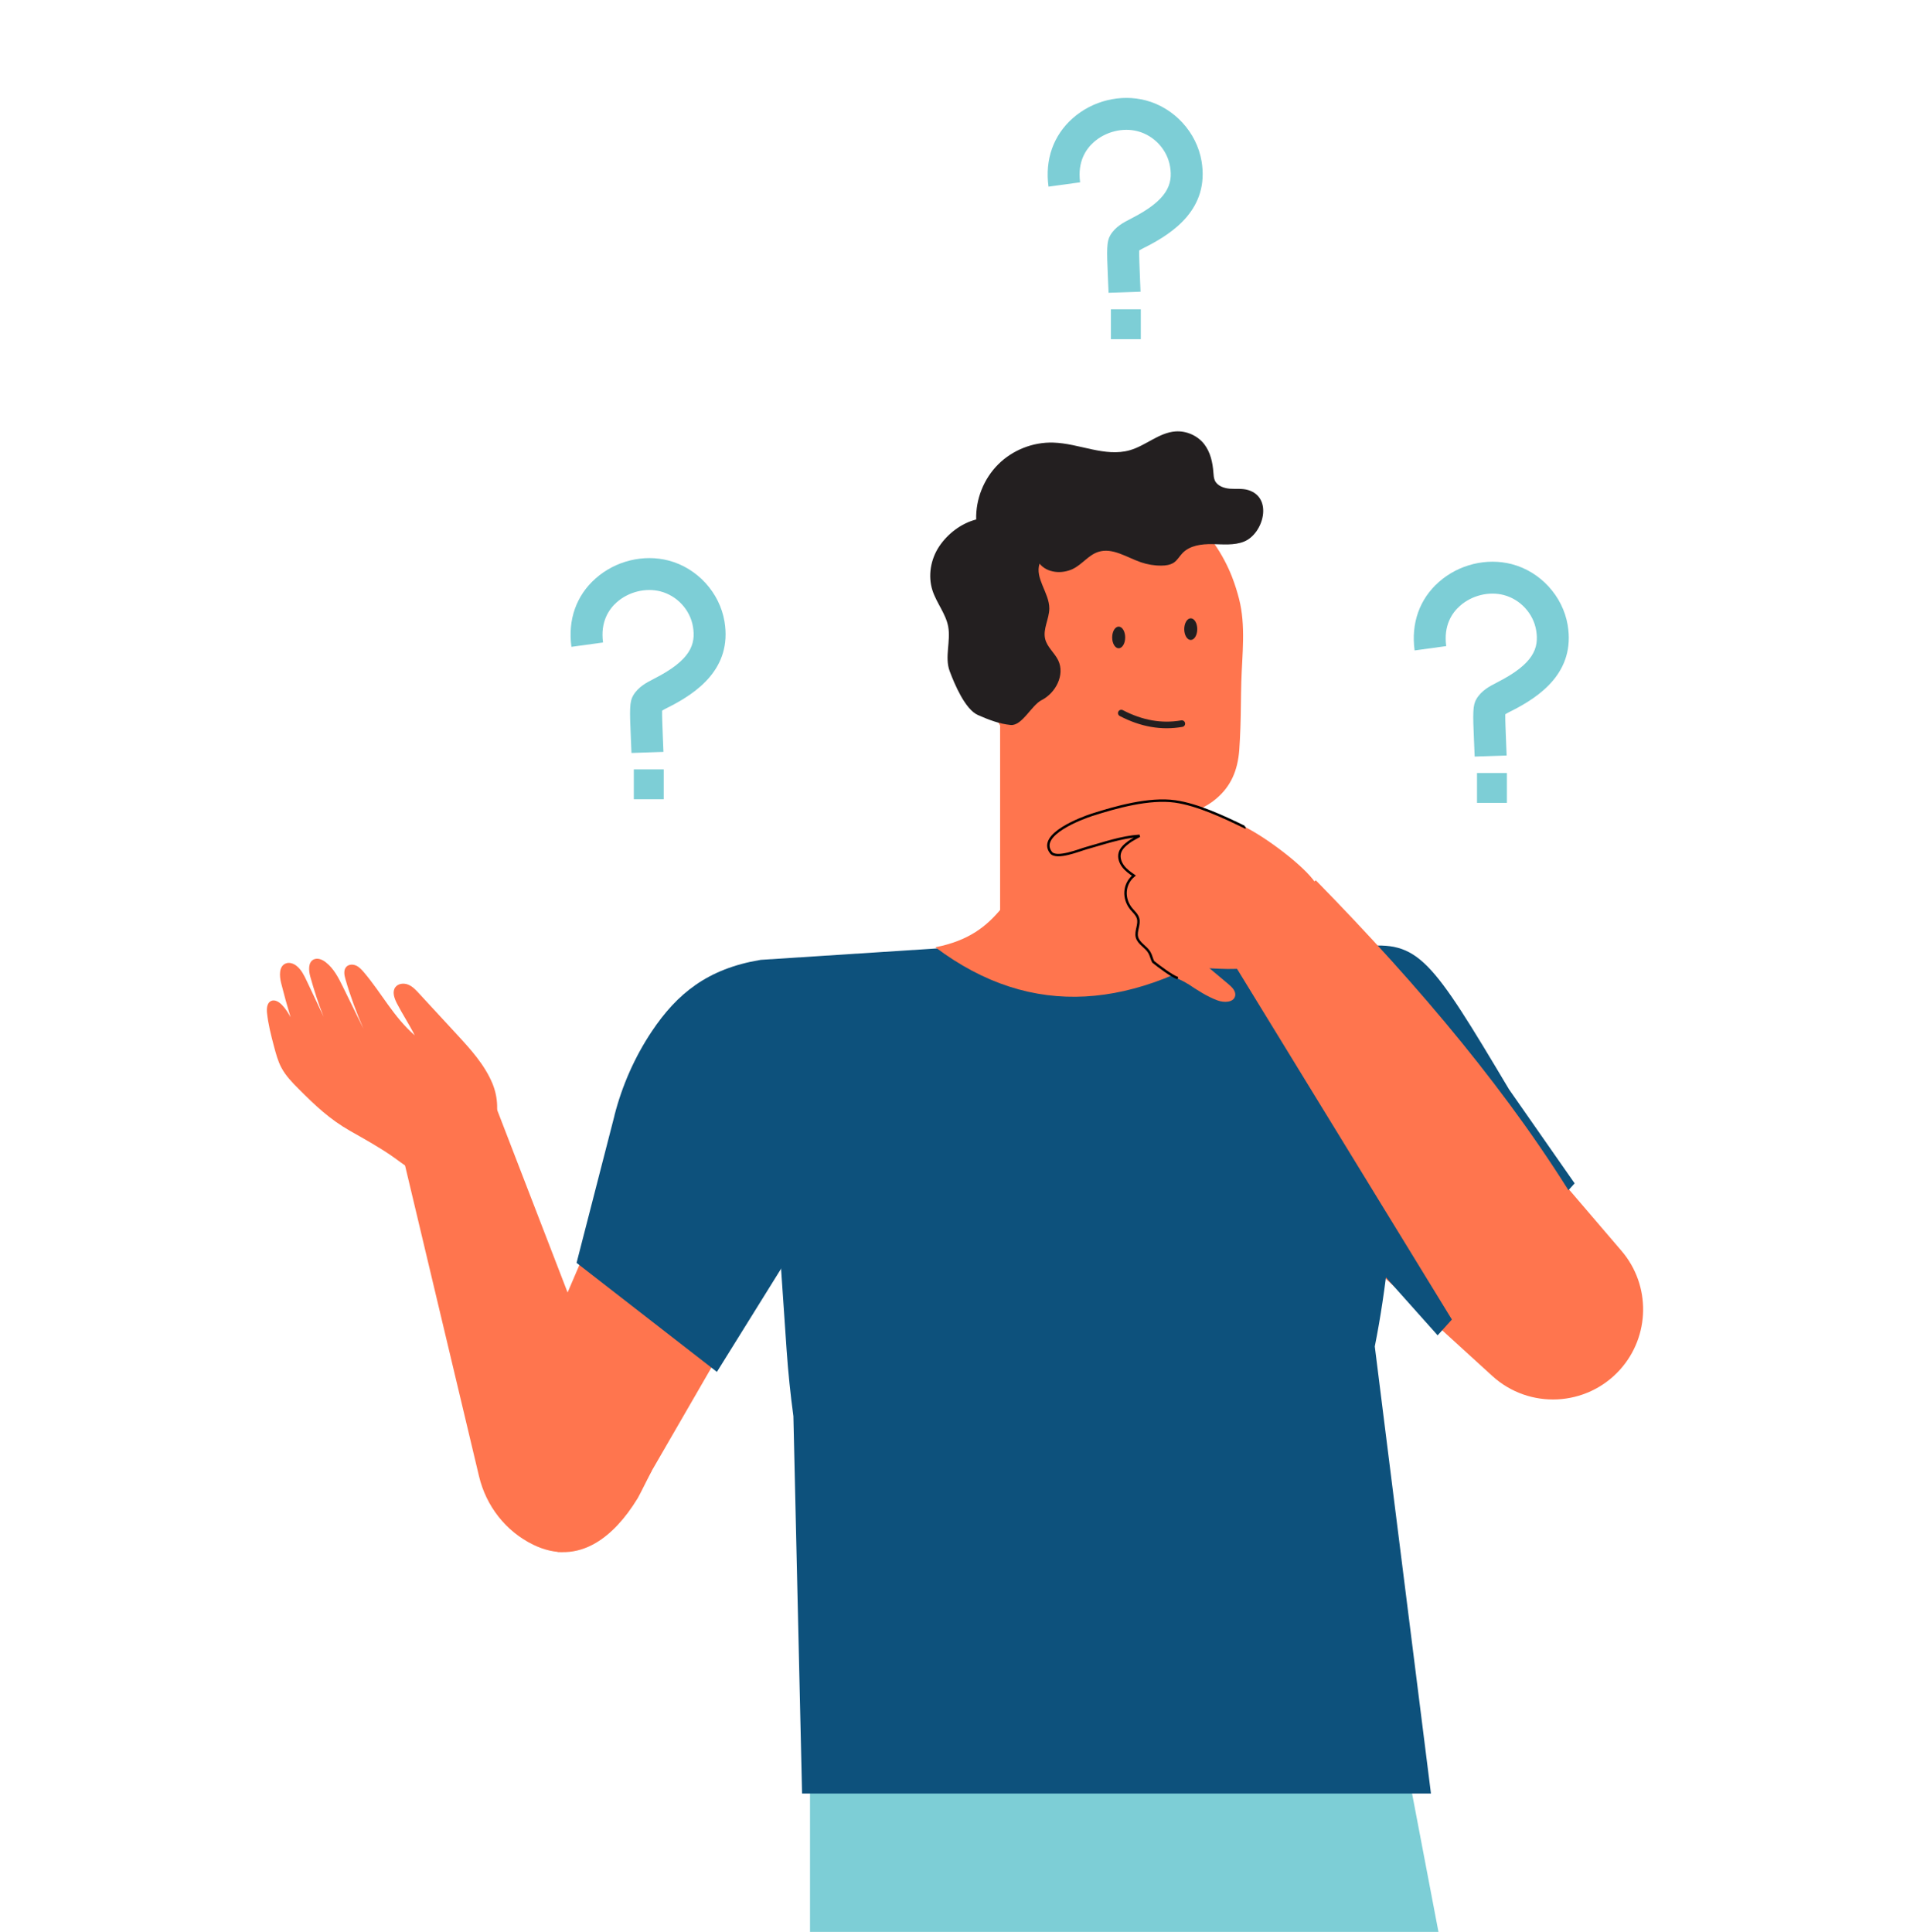
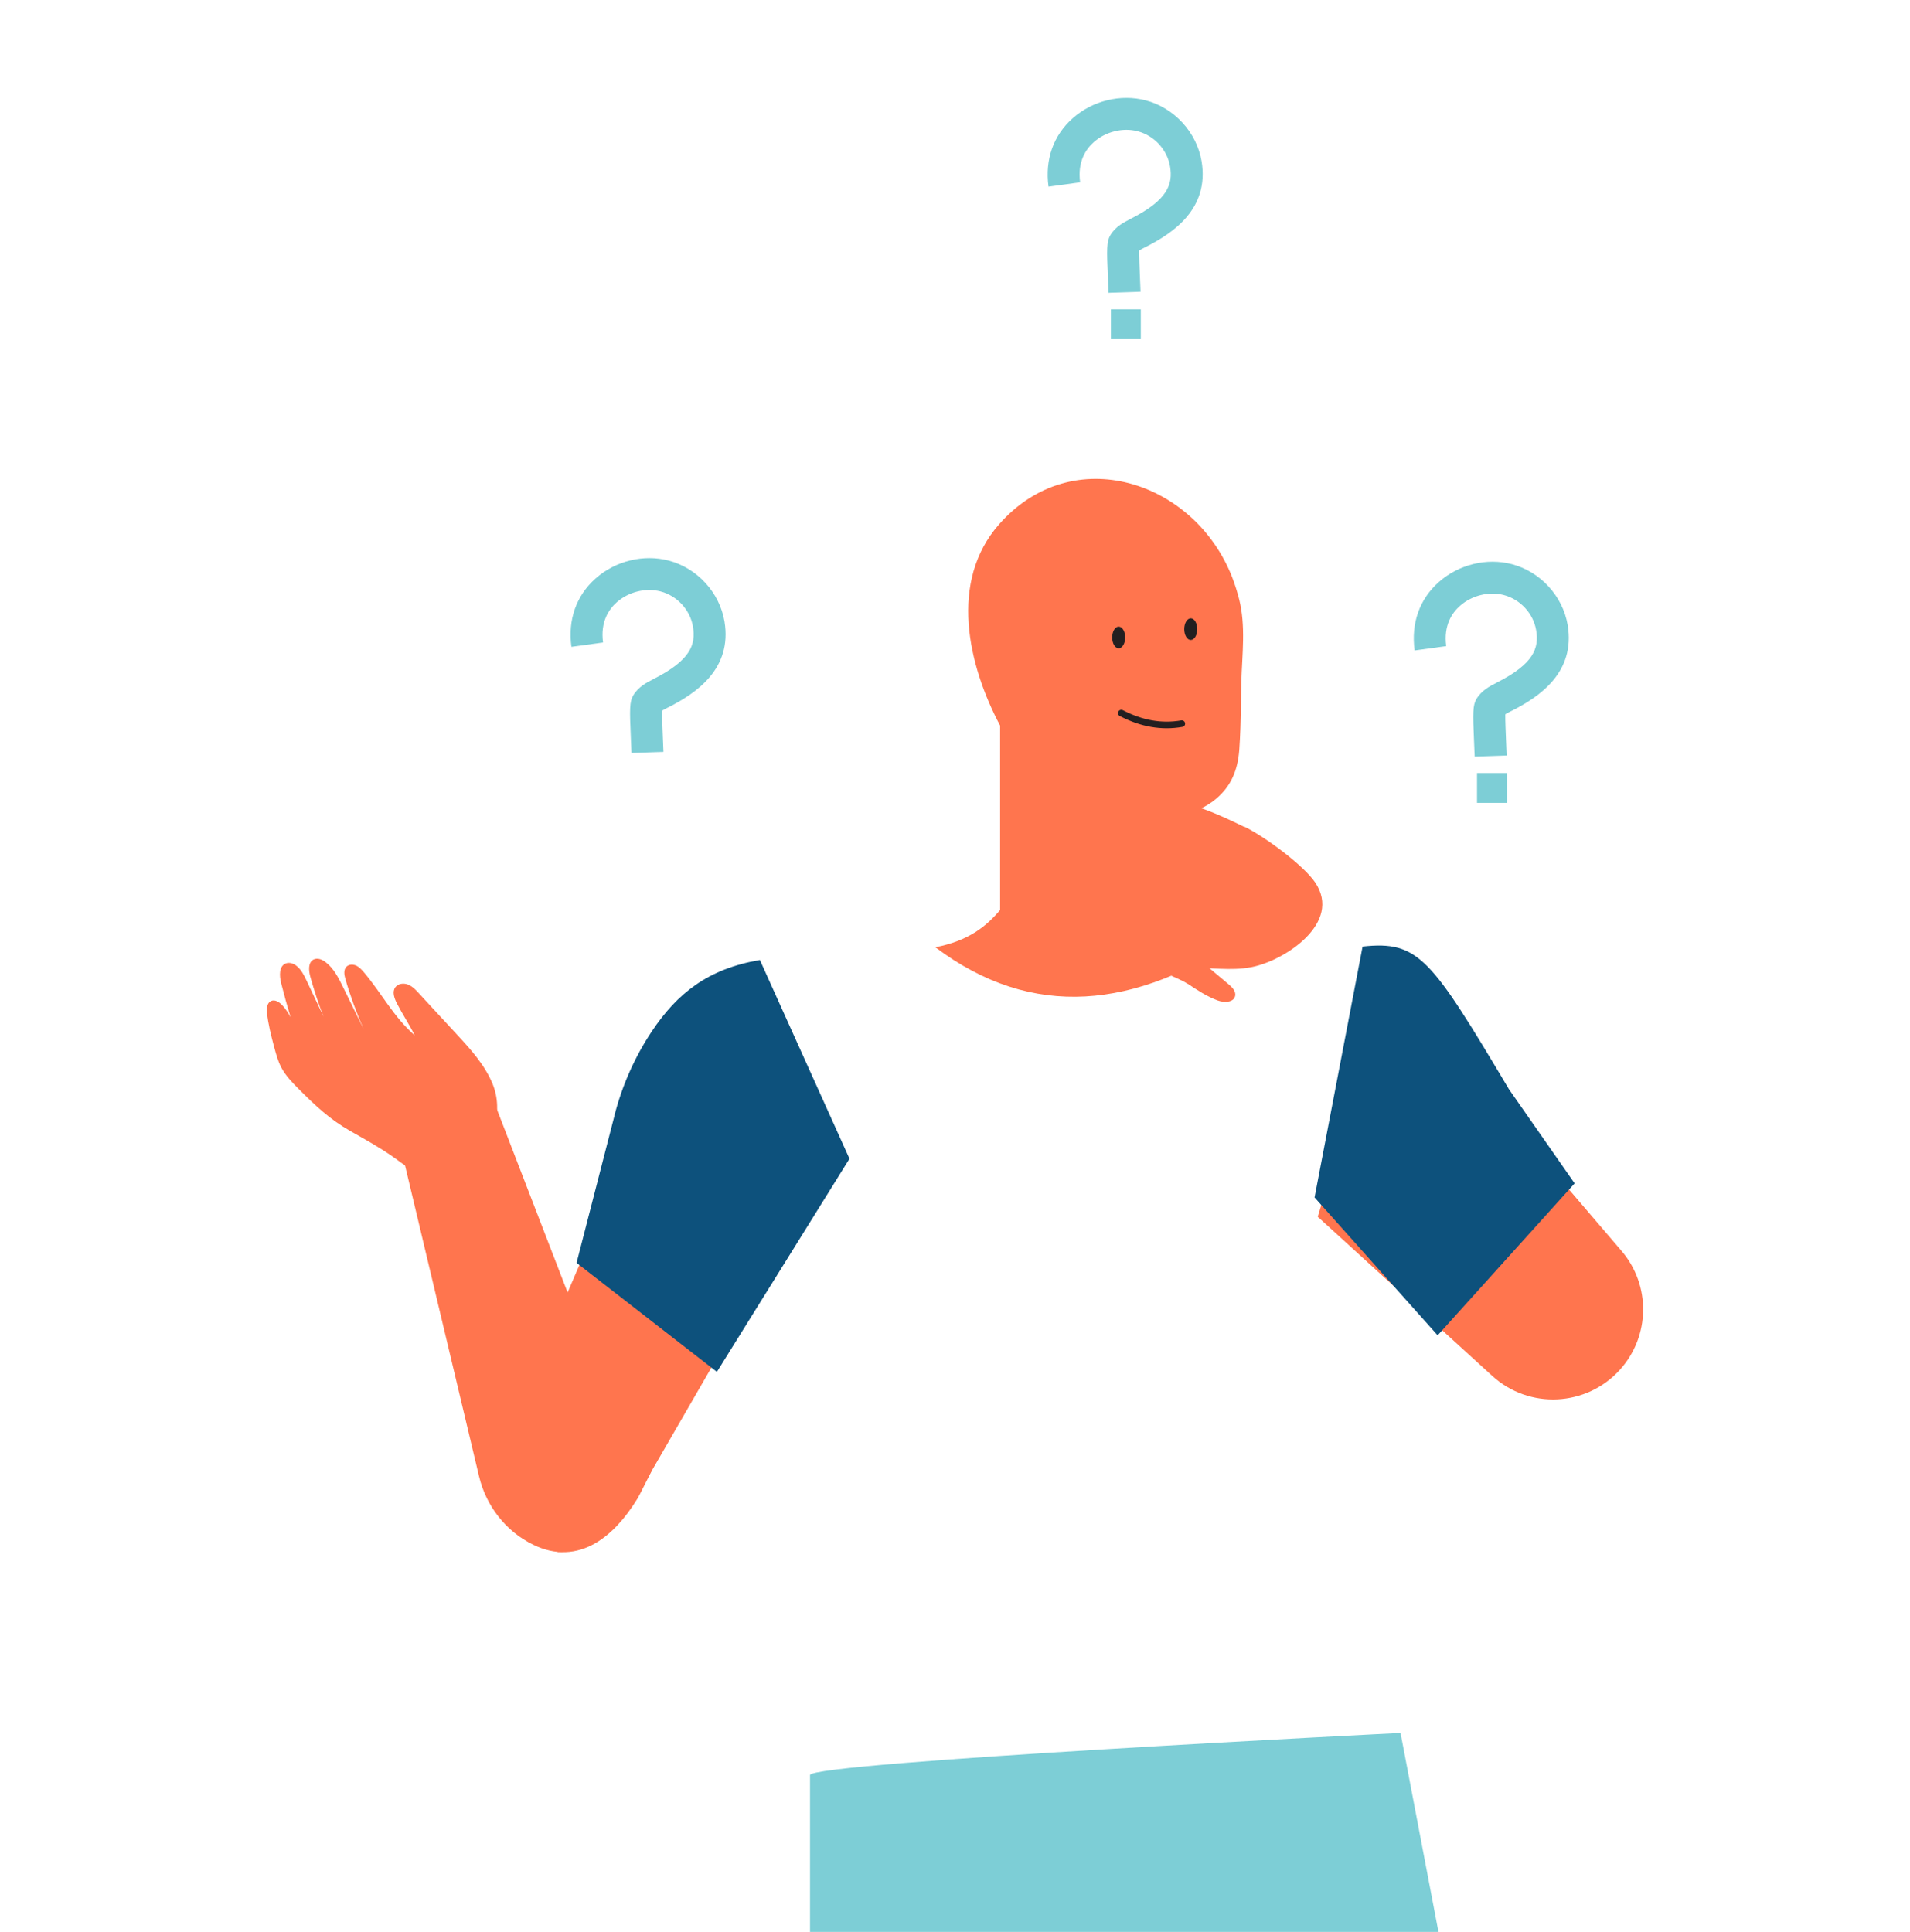
<svg xmlns="http://www.w3.org/2000/svg" width="780" height="789" viewBox="0 0 780 789" fill="none">
  <g clip-path="url(#clip0_207_7276)">
    <path d="M587.432 789H330.791V724.94C331.16 719.743 571.943 707.764 571.943 707.764L587.432 789Z" fill="#7DCED6" />
    <path d="M201.788 460.186C203.558 454.583 203.521 448.428 201.124 442.567C197.915 434.827 192.162 428.524 186.483 422.369C181.357 416.803 176.23 411.238 171.104 405.709C169.814 404.308 168.449 402.834 166.679 402.134C164.909 401.397 162.585 401.655 161.442 403.203C160.077 405.046 160.999 407.626 162.032 409.69C164.319 414.15 167.121 418.351 169.371 422.848C160.668 415.255 155.947 405.746 148.608 397.084C147.686 396.015 146.727 394.946 145.436 394.357C144.146 393.767 142.486 393.804 141.49 394.799C140.2 396.089 140.568 398.227 141.085 399.959C142.966 406.52 145.621 413.781 148.387 420.047C145.658 414.444 142.892 408.879 140.163 403.276C138.319 399.517 136.401 395.647 133.119 393.067C131.717 391.924 129.763 391.076 128.103 391.85C125.743 393.03 126.038 396.421 126.739 398.964C128.288 404.456 130.021 409.948 132.16 415.218C129.874 410.353 127.587 405.488 125.264 400.622C124.194 398.337 123.051 396.015 121.096 394.467C119.842 393.472 118.109 392.882 116.634 393.509C113.868 394.651 114.089 398.558 114.79 401.433C115.97 406.151 117.261 410.795 118.662 415.44C117.703 413.633 116.597 411.938 115.159 410.427C113.979 409.21 112.245 408.105 110.696 408.805C109.037 409.579 108.852 411.827 109.037 413.634C109.516 418.278 110.696 422.811 111.877 427.308C112.688 430.294 113.462 433.353 114.937 436.08C116.708 439.398 119.363 442.125 122.018 444.779C128.657 451.45 134.742 457.2 142.929 461.844C148.645 465.088 154.398 468.258 159.819 471.98C164.761 475.371 170.182 480.421 176.489 480.126C188.511 479.573 198.432 470.911 201.788 460.186Z" fill="#FF754E" />
    <path d="M314.416 517.206L259.577 612.08L257.438 615.802C257.438 615.802 257.438 615.839 257.401 615.876C246.08 628.371 236.897 633.937 227.751 633.826L199.317 603.786L229.336 533.608L240.953 506.48C252.054 478.505 267.986 463.319 287.568 457.532L314.453 517.206H314.416Z" fill="#FF754E" />
    <path d="M568.034 398.706C589.165 403.129 603.253 425.207 620.439 462.066L662.186 510.866C674.208 524.909 673.913 545.661 661.559 559.409C647.877 574.558 624.496 575.7 609.412 561.952L538.125 496.934L568.071 398.743L568.034 398.706Z" fill="#FF754E" />
-     <path d="M584.371 732.496H327.545L324.005 578.391C322.788 569.434 321.866 560.441 321.239 551.411L310.36 392.035L389.908 386.875L515.555 382.378L569.324 386.875C571.869 446.401 570.91 502.463 561.432 549.899L566.89 593.466L571.242 628.113L584.371 732.533V732.496Z" fill="#0D517C" />
    <path d="M250.947 455.578L235.458 515.768L292.768 560.293L346.907 473.234L310.323 392.071C289.044 395.683 276.542 405.709 266.179 421.226C259.171 431.731 254.045 443.378 250.911 455.615L250.947 455.578Z" fill="#0D517C" />
    <path d="M556.454 386.543L536.834 489.046L587.1 545.366L643.046 483.296L616.271 444.927C584.371 391.408 579.429 384.11 556.417 386.58L556.454 386.543Z" fill="#0D517C" />
    <path d="M506.556 297.124C506.446 300.257 506.298 303.353 506.077 306.449C505.413 314.595 502.758 321.119 496.525 326.316C488.818 332.803 478.233 334.13 468.682 332.877C445.706 329.891 419.706 317.617 408.421 296.35C395.255 271.581 387.474 237.413 408.016 214.119C438.072 179.988 487.896 196.353 503.237 235.865C503.237 235.939 503.311 236.013 503.311 236.086C504.381 238.888 505.266 241.726 506.003 244.601C508.806 255.584 507.257 267.195 506.925 278.437C506.741 284.666 506.778 290.895 506.556 297.124Z" fill="#FF754E" />
    <path d="M456.843 264.763C458.31 264.763 459.499 262.783 459.499 260.34C459.499 257.897 458.31 255.917 456.843 255.917C455.377 255.917 454.188 257.897 454.188 260.34C454.188 262.783 455.377 264.763 456.843 264.763Z" fill="#231F20" />
    <path d="M486.273 261.371C487.739 261.371 488.928 259.391 488.928 256.948C488.928 254.506 487.739 252.525 486.273 252.525C484.806 252.525 483.617 254.506 483.617 256.948C483.617 259.391 484.806 261.371 486.273 261.371Z" fill="#231F20" />
-     <path d="M425.422 285.919C431.175 282.934 434.937 275.599 432.171 269.739C430.696 266.642 427.635 264.32 426.824 260.966C425.828 256.875 428.483 252.747 428.52 248.508C428.52 242.132 422.546 236.234 424.537 230.189C427.598 234.023 433.573 234.502 438.035 232.401C441.87 230.595 444.489 226.688 448.509 225.398C454.299 223.518 460.125 227.646 465.915 229.637C468.608 230.558 471.447 231.037 474.287 231C476.057 231 477.938 230.742 479.413 229.747C480.851 228.752 481.7 227.13 482.917 225.877C485.941 222.744 490.735 222.154 495.087 222.228C499.439 222.302 503.975 222.818 508.031 221.196C515.923 218.026 520.017 203.32 509.765 200.15C507.367 199.413 504.823 199.781 502.315 199.597C499.844 199.413 497.078 198.454 496.083 196.169C495.677 195.174 495.603 194.105 495.529 193.036C495.234 188.908 494.312 184.669 491.768 181.389C489.039 177.887 484.502 175.897 480.077 176.192C473.328 176.671 467.944 181.979 461.453 183.858C451.274 186.807 440.69 181.057 430.106 180.762C421.808 180.504 413.473 183.822 407.61 189.682C401.746 195.543 398.427 203.873 398.648 212.166C392.563 213.714 386.994 217.989 383.528 223.186C380.061 228.42 378.881 235.165 380.799 241.136C382.458 246.26 386.22 250.609 387.216 255.88C388.322 261.888 385.704 268.338 387.806 274.051C389.797 279.395 394.149 289.753 399.386 292.038C403.664 293.918 408.089 295.65 412.736 296.092C417.383 296.535 421.218 288.057 425.385 285.919H425.422Z" fill="#231F20" />
    <path d="M507.626 382.378C463.703 412.122 421.624 416.693 381.979 386.874C395.772 384.184 402.815 378.25 408.421 371.652V296.424L479.118 326.574V334.499L479.229 352.449L479.303 373.827C487.305 380.019 497.115 382.083 507.626 382.415V382.378Z" fill="#FF754E" />
    <path d="M266.105 600.764C265.404 602.054 261.237 610.532 260.499 611.748C260.499 611.748 260.499 611.785 260.462 611.822C255.299 620.299 249.546 626.454 243.387 630.103C235.421 634.821 226.718 635.264 217.756 630.877C206.545 625.422 198.505 615.065 195.629 602.939L166.9 482.227L164.614 472.644L164.54 472.349L160.114 453.773L198.948 442.752L201.898 450.382L232.434 529.517L266.142 600.727L266.105 600.764Z" fill="#FF754E" />
    <path d="M482.622 295.539C474.398 296.976 466.174 295.539 457.913 291.227" stroke="#231F20" stroke-width="2.7" stroke-linecap="round" stroke-linejoin="round" />
-     <path d="M603.696 556.497L499.328 386.137L537.35 359.525C580.13 403.203 617.415 447.691 645.148 493.616C653.925 504.526 657.355 518.754 654.109 532.391C649.241 552.995 632.461 561.104 603.659 556.534L603.696 556.497Z" fill="#FF754E" />
    <path d="M485.019 401.765C488.891 404.345 492.837 406.962 497.226 408.584C499.881 409.579 503.864 409.468 504.417 406.704C504.786 404.824 503.163 403.166 501.688 401.949C495.824 397.01 489.924 392.108 484.06 387.169C482.585 385.916 481.036 384.663 479.155 384.22C474.471 383.115 469.124 387.943 471.374 392.698C473.808 397.784 480.63 398.89 484.982 401.802L485.019 401.765Z" fill="#FF754E" />
    <path d="M508.179 337.742C499.881 333.688 489.039 328.601 479.893 327.311C469.272 325.837 455.884 329.597 445.853 332.803C442.129 334.02 423.542 340.802 429.184 348.173C431.397 351.085 440.912 347.141 443.604 346.404C450.869 344.377 457.728 341.907 465.362 341.354C463.666 342.35 462.486 342.829 460.937 343.971C459.351 345.151 457.765 346.551 457.286 348.431C456.806 350.311 457.507 352.301 458.687 353.849C459.867 355.397 461.453 356.503 463.039 357.609C458.798 361.111 458.613 367.045 461.969 371.173C463.002 372.426 464.33 373.532 464.772 375.117C465.473 377.586 463.666 380.24 464.293 382.71C464.957 385.363 468.018 386.653 469.382 389.012C470.083 390.192 470.304 391.592 470.931 392.809C474.213 398.964 479.966 395.684 484.908 395.389C493.796 394.873 502.315 396.753 511.277 394.947C524.701 392.256 548.23 376.96 537.092 360.41C532.445 353.518 516.846 341.87 508.179 337.632V337.742Z" fill="#FF754E" />
-     <path d="M508.179 337.632V337.742C499.881 333.688 489.039 328.601 479.893 327.311C469.272 325.837 455.884 329.597 445.853 332.803C442.129 334.02 423.542 340.802 429.184 348.173C431.397 351.085 440.912 347.141 443.604 346.404C450.869 344.377 457.728 341.907 465.362 341.354C463.666 342.35 462.486 342.829 460.937 343.971C459.351 345.151 457.765 346.551 457.286 348.431C456.806 350.311 457.507 352.301 458.687 353.849C459.867 355.397 461.453 356.503 463.039 357.609C458.798 361.111 458.613 367.045 461.969 371.173C463.002 372.426 464.33 373.532 464.772 375.117C465.473 377.586 463.666 380.24 464.293 382.71C464.957 385.363 468.018 386.653 469.382 389.012C470.083 390.192 470.304 391.592 470.931 392.809C473.287 394.706 478.6 398.7 481 399.5" stroke="black" />
    <path d="M602.221 308.992C602.147 306.928 602.073 304.827 601.963 302.8C601.446 291.189 601.409 288.02 602.958 285.44C605.06 281.938 608.49 280.206 610.998 278.916L611.477 278.658C626.303 271.102 628.552 264.725 627.335 257.427C626.192 250.571 620.881 244.785 614.096 243.015C608.048 241.431 601.041 243.163 596.209 247.438C593.001 250.277 589.461 255.4 590.604 263.877L577.696 265.647C576.184 254.589 579.688 244.674 587.58 237.708C595.693 230.52 607.126 227.719 617.415 230.41C629.069 233.469 638.215 243.458 640.206 255.289C643.415 274.603 628.737 284.518 617.415 290.268L616.899 290.526C616.272 290.858 615.35 291.3 614.723 291.705C614.686 294.064 614.87 298.672 615.018 302.21C615.091 304.274 615.202 306.449 615.276 308.55L602.258 308.992H602.221Z" fill="#7DCED6" />
    <path d="M615.386 315.7H603.179V327.9H615.386V315.7Z" fill="#7DCED6" />
    <path d="M257.881 307.518C257.807 305.454 257.733 303.353 257.623 301.326C257.106 289.716 257.069 286.546 258.618 283.966C260.721 280.464 264.15 278.732 266.658 277.442L267.137 277.184C281.963 269.628 284.212 263.251 282.995 255.953C281.852 249.098 276.542 243.311 269.756 241.542C263.708 239.957 256.701 241.689 251.87 245.965C248.661 248.803 245.121 253.926 246.264 262.404L233.356 264.173C231.844 253.115 235.348 243.2 243.24 236.234C251.353 229.047 262.786 226.246 273.075 228.936C284.729 231.995 293.875 241.984 295.866 253.816C299.075 273.129 284.397 283.044 273.075 288.794L272.559 289.052C271.932 289.384 271.01 289.826 270.383 290.232C270.346 292.591 270.53 297.198 270.678 300.736C270.752 302.801 270.862 304.975 270.936 307.076L257.918 307.518H257.881Z" fill="#7DCED6" />
-     <path d="M271.047 314.227H258.84V326.427H271.047V314.227Z" fill="#7DCED6" />
    <path d="M452.713 119.577C452.639 117.513 452.565 115.412 452.455 113.385C451.938 101.774 451.902 98.605 453.45 96.025C455.553 92.523 458.982 90.791 461.49 89.501L461.97 89.243C476.795 81.686 479.045 75.31 477.827 68.012C476.684 61.156 471.374 55.37 464.588 53.6C458.54 52.016 451.533 53.748 446.702 58.023C443.493 60.861 439.953 65.985 441.096 74.462L428.188 76.231C426.676 65.174 430.18 55.259 438.072 48.293C446.185 41.105 457.618 38.304 467.907 40.995C479.561 44.054 488.707 54.043 490.698 65.874C493.907 85.188 479.229 95.103 467.907 100.853L467.391 101.111C466.764 101.443 465.842 101.885 465.215 102.29C465.178 104.649 465.362 109.257 465.51 112.795C465.584 114.859 465.694 117.034 465.768 119.135L452.75 119.577H452.713Z" fill="#7DCED6" />
    <path d="M465.879 126.322H453.672V138.522H465.879V126.322Z" fill="#7DCED6" />
  </g>
  <defs>
    <clipPath id="clip0_207_7276">
      <rect width="562" height="749" fill="white" transform="translate(109 40)" />
    </clipPath>
  </defs>
</svg>